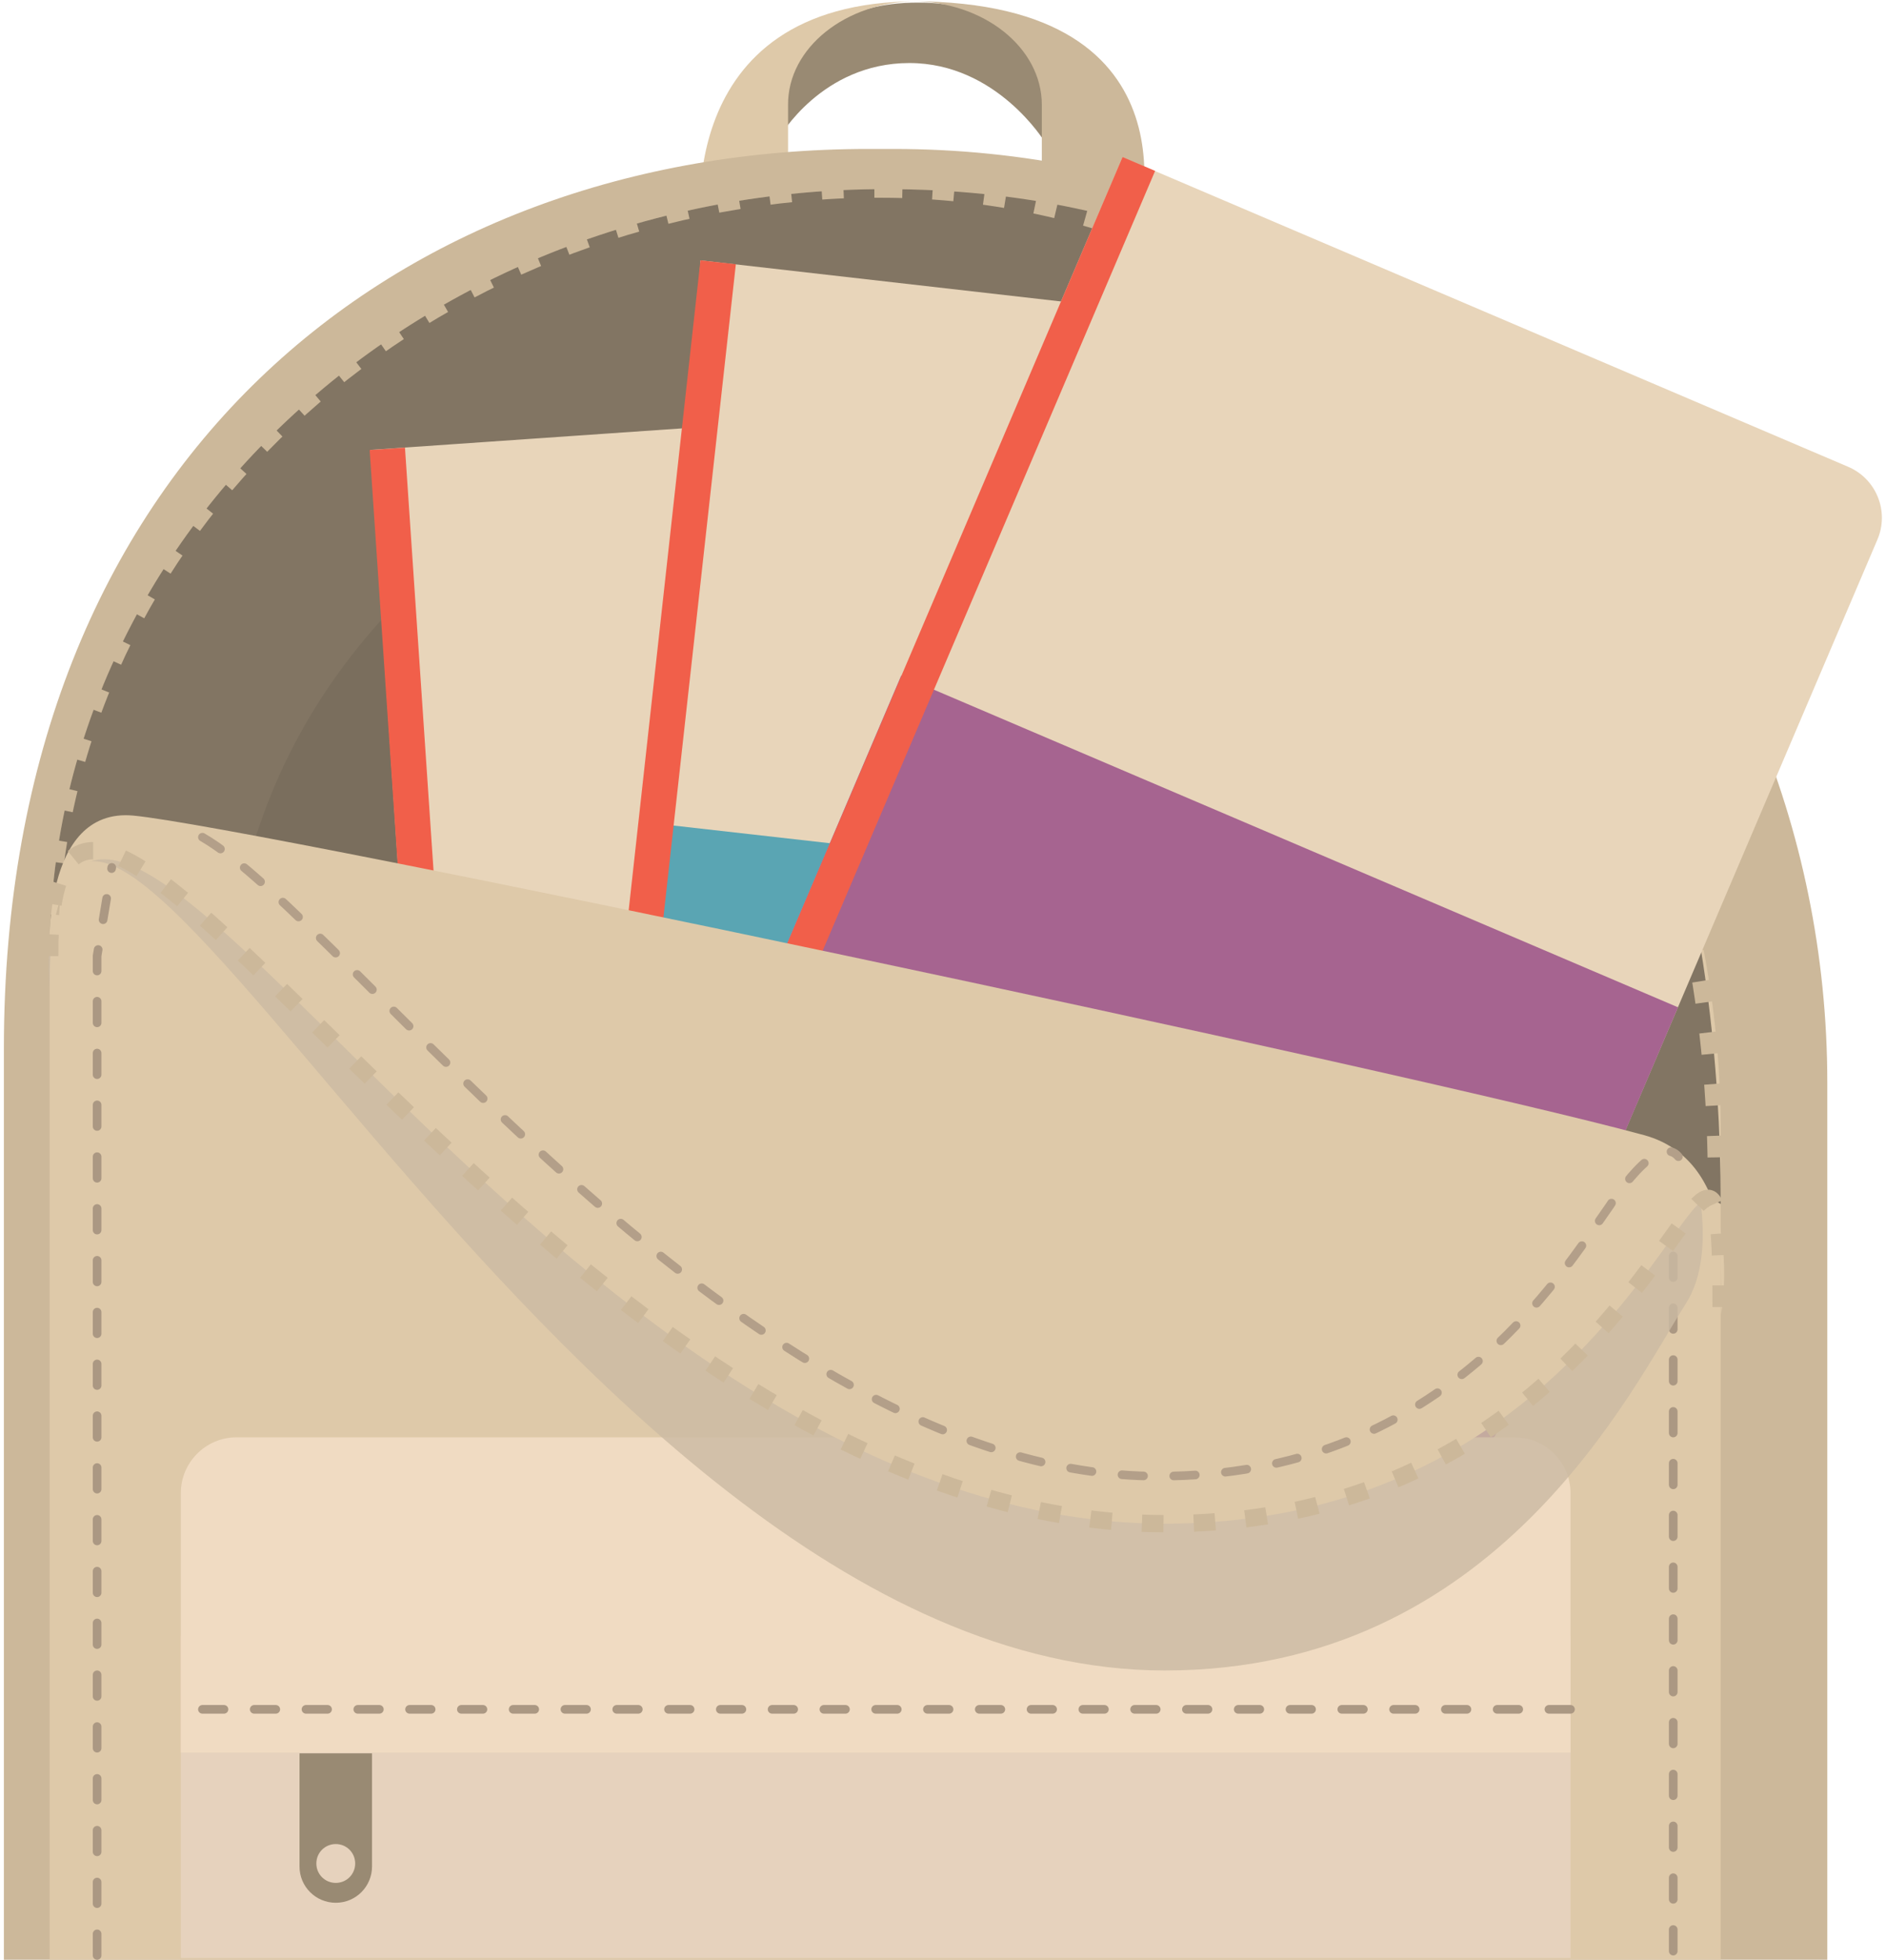
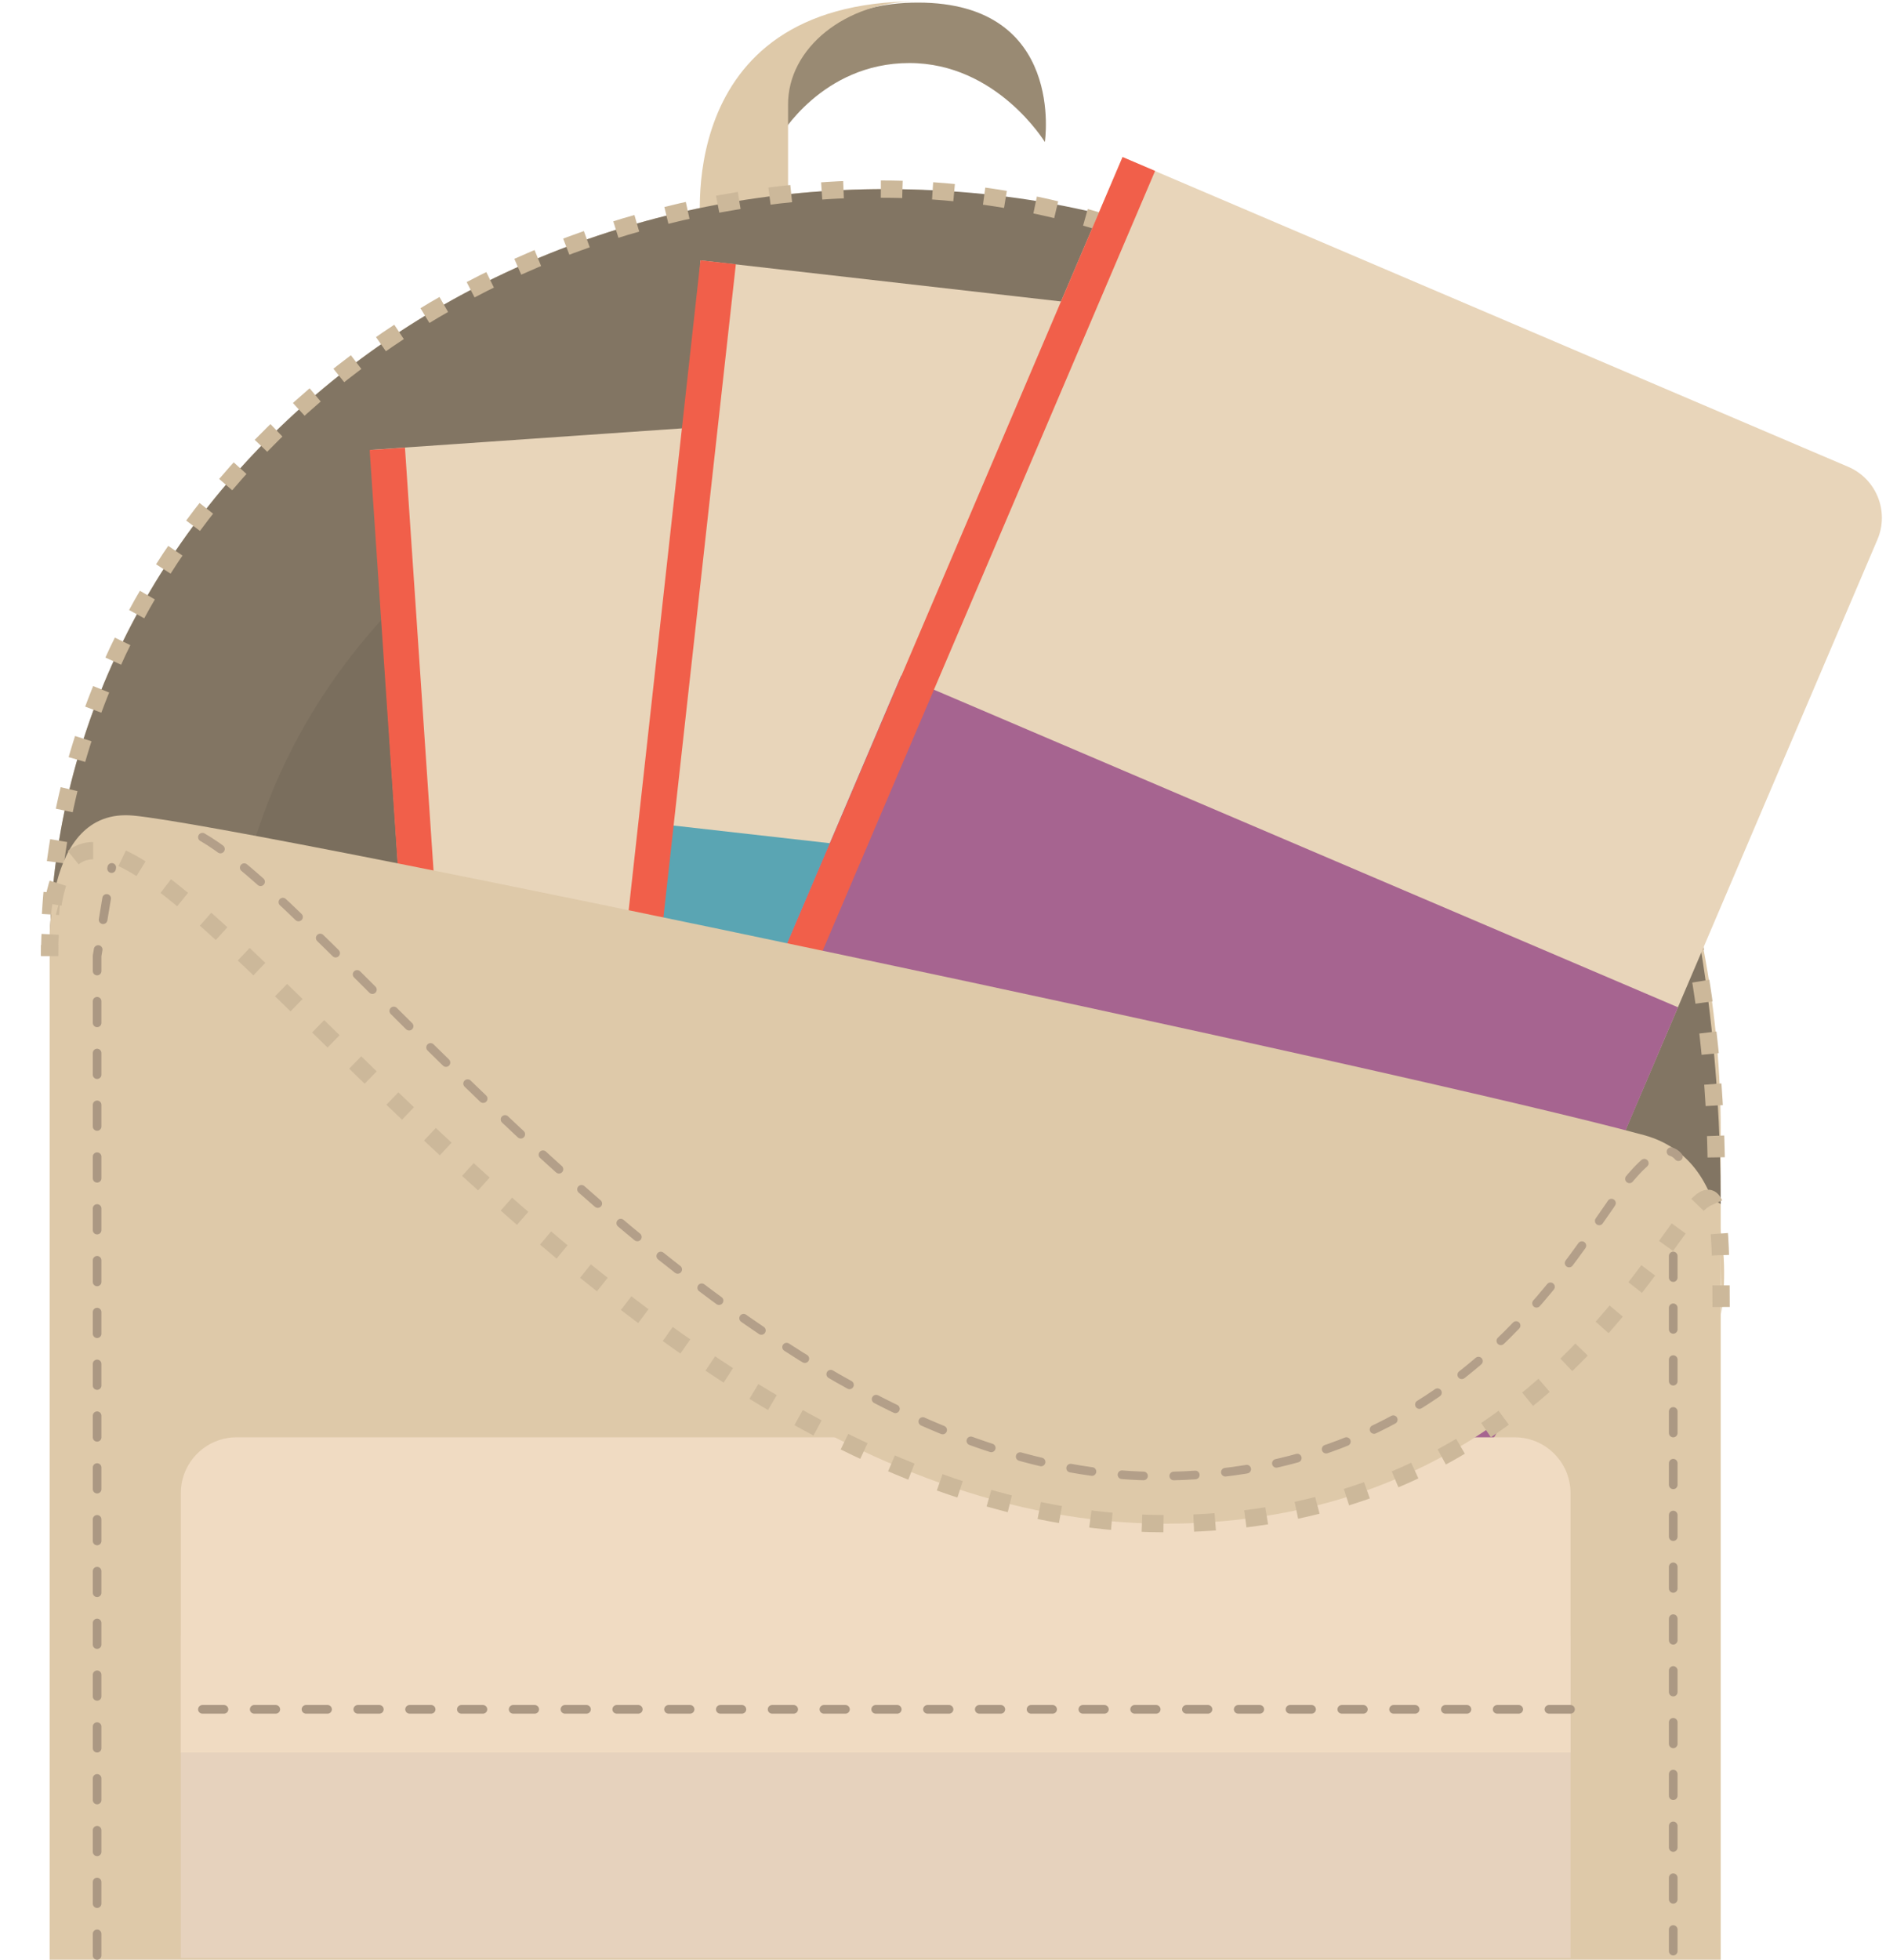
<svg xmlns="http://www.w3.org/2000/svg" width="437px" height="454px" viewBox="0 0 437 454" version="1.1">
  <title>backpack</title>
  <desc>Created with Sketch.</desc>
  <defs />
  <g id="Home---Extra-large-≥1200px" stroke="none" stroke-width="1" fill="none" fill-rule="evenodd" transform="translate(-1102, -2121)">
    <g id="backpack" transform="translate(1102, 2121)">
      <path d="M180.6,31.8 C180.6,31.8 190.4,14.6 210.7,14.6 C231,14.6 242.1,32.9 242.1,32.9 C242.1,32.9 247,0.6 212.7,0.6 C178.4,0.6 180.6,31.8 180.6,31.8 Z" id="Shape" fill="#998A73" fill-rule="nonzero" />
      <g id="Group" transform="translate(162, 0)" fill-rule="nonzero">
        <path d="M50.6,0.3 C-7.3,0.3 0.5,54.3 0.5,54.3 C7.1,53.4 13.8,52.7 20.6,52.3 L20.6,24.3 C20.5,11.1 34,0.3 50.6,0.3 Z" id="Shape" fill="#DEC9A9" />
-         <path d="M49.3,0.3 C65.9,0.3 79.4,11 79.4,24.3 L79.4,53 C90.8,53.9 101.4,53.8 101.4,53.8 C101.4,53.8 118,0.3 49.3,0.3 Z" id="Shape" fill="#CCB89A" />
      </g>
-       <path d="M423.3,453.9 L0.9,453.9 L0.9,242.8 C0.9,107 92,34.5 201.2,34.5 L207.1,34.5 C326.6,34.5 423.4,131.3 423.4,250.8 L423.4,453.9 L423.3,453.9 Z" id="Shape" fill="#CCB89A" fill-rule="nonzero" />
      <path d="M398.8,453.9 L11.5,453.9 L11.5,221.4 C11.5,123.3 98.2,43.8 205.1,43.8 C321.4,43.8 398.7,157.4 398.7,261.4 L398.7,330.9 L398.7,453.9 L398.8,453.9 Z" id="Shape" fill="#DEC9A9" fill-rule="nonzero" />
      <path d="M387.7,290.9 L387.7,452.9" id="Shape" stroke="#AB9883" stroke-width="2" stroke-linecap="round" stroke-dasharray="5,7" />
      <path d="M11.5,221.4 C11.5,123.3 98.2,43.8 205.1,43.8 C329.5,43.8 398.7,140.8 398.7,278.9 C398.7,278.9 397.1,275.7 339.8,266.9 C313.8,262.9 50.8,194.9 26.8,194.9 C11.9,194.9 11.5,221.4 11.5,221.4 Z" id="Shape" fill="#827563" fill-rule="nonzero" />
      <g id="Group" transform="translate(11, 43)" stroke="#CCB89A" stroke-width="4">
        <path d="M0.5,178.4 C0.5,177.6 0.5,176.7 0.5,175.9" id="Shape" />
        <path d="M0.7,168.8 C6,77 87.4,3.7 188,0.8" id="Shape" stroke-dasharray="5.066,7.093" />
-         <path d="M191.6,0.8 C192.4,0.8 193.3,0.8 194.1,0.8" id="Shape" />
      </g>
      <path d="M204.1,43.8 C311,43.8 397.7,139.9 397.7,273.5" id="Shape" stroke="#CCB89A" stroke-width="4" stroke-dasharray="5,7" />
      <path d="M60,191.6 C79.1,134.7 136.8,93.3 205.1,93.3 C288.9,93.3 356.9,155.6 356.9,263.9 C356.9,263.9 358.8,246.9 313.9,240 C293.5,236.9 96,203.2 77.2,203.2 C52.8,203.1 55.6,204.5 60,191.6 Z" id="Shape" fill="#7A6E5D" fill-rule="nonzero" />
      <g id="Group" transform="translate(85, 36)" fill-rule="nonzero">
        <g transform="translate(0, 55)">
          <path d="M200.4,249.7 L9.5,144.6 L0.9,13.2 L183.2,0.6 C190.3,0.1 196.5,5.5 197,12.6 L212.5,236 C212.9,243 207.6,249.2 200.4,249.7 Z" id="Shape" fill="#E8D5BA" />
          <path d="M200.4,249.7 L46.9,194 L10,143.5 L205.2,130 L212.6,236 C212.9,243 207.6,249.2 200.4,249.7 Z" id="Shape" fill="#A66490" />
          <rect id="Rectangle-path" fill="#F15F4A" transform="translate(9.591, 84.69) rotate(-3.866) translate(-9.591, -84.69) " x="5.491" y="12.792" width="8.2" height="143.796" />
        </g>
        <g transform="translate(51, 24)" id="Shape">
          <path d="M179.6,269.2 L12,233.2 L26.3,0.3 L207.9,21 C215,21.8 220.1,28.2 219.3,35.3 L193.9,257.8 C193,264.9 186.6,270 179.6,269.2 Z" fill="#E8D5BA" />
          <path d="M179.6,269.2 L3.5,232.1 L13.8,130.5 L205.9,152.2 L193.9,257.8 C193,264.9 186.6,270 179.6,269.2 Z" fill="#5AA5B3" />
          <polygon fill="#F15F4A" points="8.7 233.8 0.6 232.9 26.3 0.3 34.5 1.2" />
        </g>
        <g transform="translate(77, 0)">
          <path d="M168.2,301.8 L0.1,230.1 L98.1,0.4 L266.2,72.1 C272.8,74.9 275.8,82.5 273,89 L185.1,295 C182.4,301.5 174.8,304.6 168.2,301.8 Z" id="Shape" fill="#E8D5BA" />
          <path d="M168.2,301.8 L0.1,230.1 L46.8,120.5 L226.8,197.3 L185.2,295 C182.4,301.5 174.8,304.6 168.2,301.8 Z" id="Shape" fill="#A66490" />
          <rect id="Rectangle-path" fill="#F15F4A" transform="translate(52.898, 116.813) rotate(23.099) translate(-52.898, -116.813) " x="48.798" y="-8.032" width="8.2" height="249.691" />
        </g>
      </g>
      <rect id="Rectangle-path" fill="#E6D2BD" fill-rule="nonzero" x="41.9" y="378.9" width="322" height="74.6" />
      <path d="M363.9,405.9 L41.9,405.9 L41.9,345.8 C41.9,338.7 47.7,332.9 54.8,332.9 L351,332.9 C358.1,332.9 363.9,338.7 363.9,345.8 L363.9,405.9 Z" id="Shape" fill="#F0DBC2" fill-rule="nonzero" />
-       <path d="M69.4,406.1 L69.4,432.3 C69.4,437 73.2,440.7 77.8,440.7 C82.5,440.7 86.2,436.9 86.2,432.3 L86.2,406.1 L69.4,406.1 Z M77.8,436.1 C75.3,436.1 73.3,434.1 73.3,431.6 C73.3,429.1 75.3,427.1 77.8,427.1 C80.3,427.1 82.3,429.1 82.3,431.6 C82.3,434.1 80.3,436.1 77.8,436.1 Z" id="Shape" fill="#998A73" fill-rule="nonzero" />
-       <path d="M362.5,259.8 C306.5,247.8 60.9,195.9 34.9,191.9 C7.2,187.6 11.5,228.8 11.5,228.8 C11.5,110.8 125.9,386.9 269.9,386.9 C346.9,386.9 378.2,321.4 390.7,301.8 C397.5,291.1 393.2,273.7 393.2,273.7 C393.2,273.7 377.4,262.9 362.5,259.8 Z" id="Shape" fill="#CCBBA3" fill-rule="nonzero" opacity="0.809" style="mix-blend-mode: multiply;" />
      <path d="M380.9,262.9 C326,248 58.8,191.5 30.9,188.9 C9.4,186.9 11.5,221.4 11.5,221.4 C19.9,128.9 125.9,352.9 269.9,352.9 C388.9,352.9 398.8,222.9 398.8,304.4 C398.8,304.4 404.9,269.4 380.9,262.9 Z" id="Shape" fill="#DEC9A9" fill-rule="nonzero" />
      <path d="M11.5,221.4 C11.5,123.3 125.9,352.9 269.9,352.9 C388.9,352.9 398.8,222.9 398.8,304.4" id="Shape" stroke="#CCB89A" stroke-width="4" stroke-dasharray="5,7" />
      <path d="M46.9,193.9 C80.4,213.1 172.7,341.9 268.4,341.9 C333.6,341.9 361.4,295.7 373.1,279.1 C373.1,279.1 383.9,261.9 388.9,267.9" id="Shape" stroke="#B39F89" stroke-width="2" stroke-linecap="round" stroke-dasharray="5,7" />
      <path d="M363.9,395.9 L41.9,395.9" id="Shape" stroke="#AB9883" stroke-width="2" stroke-linecap="round" stroke-dasharray="5,7" />
      <polyline id="Shape" stroke="#AB9883" stroke-width="2" stroke-linecap="round" stroke-dasharray="5,7" points="22.5 452.9 22.5 221.4 25.9 200.9" />
    </g>
  </g>
</svg>